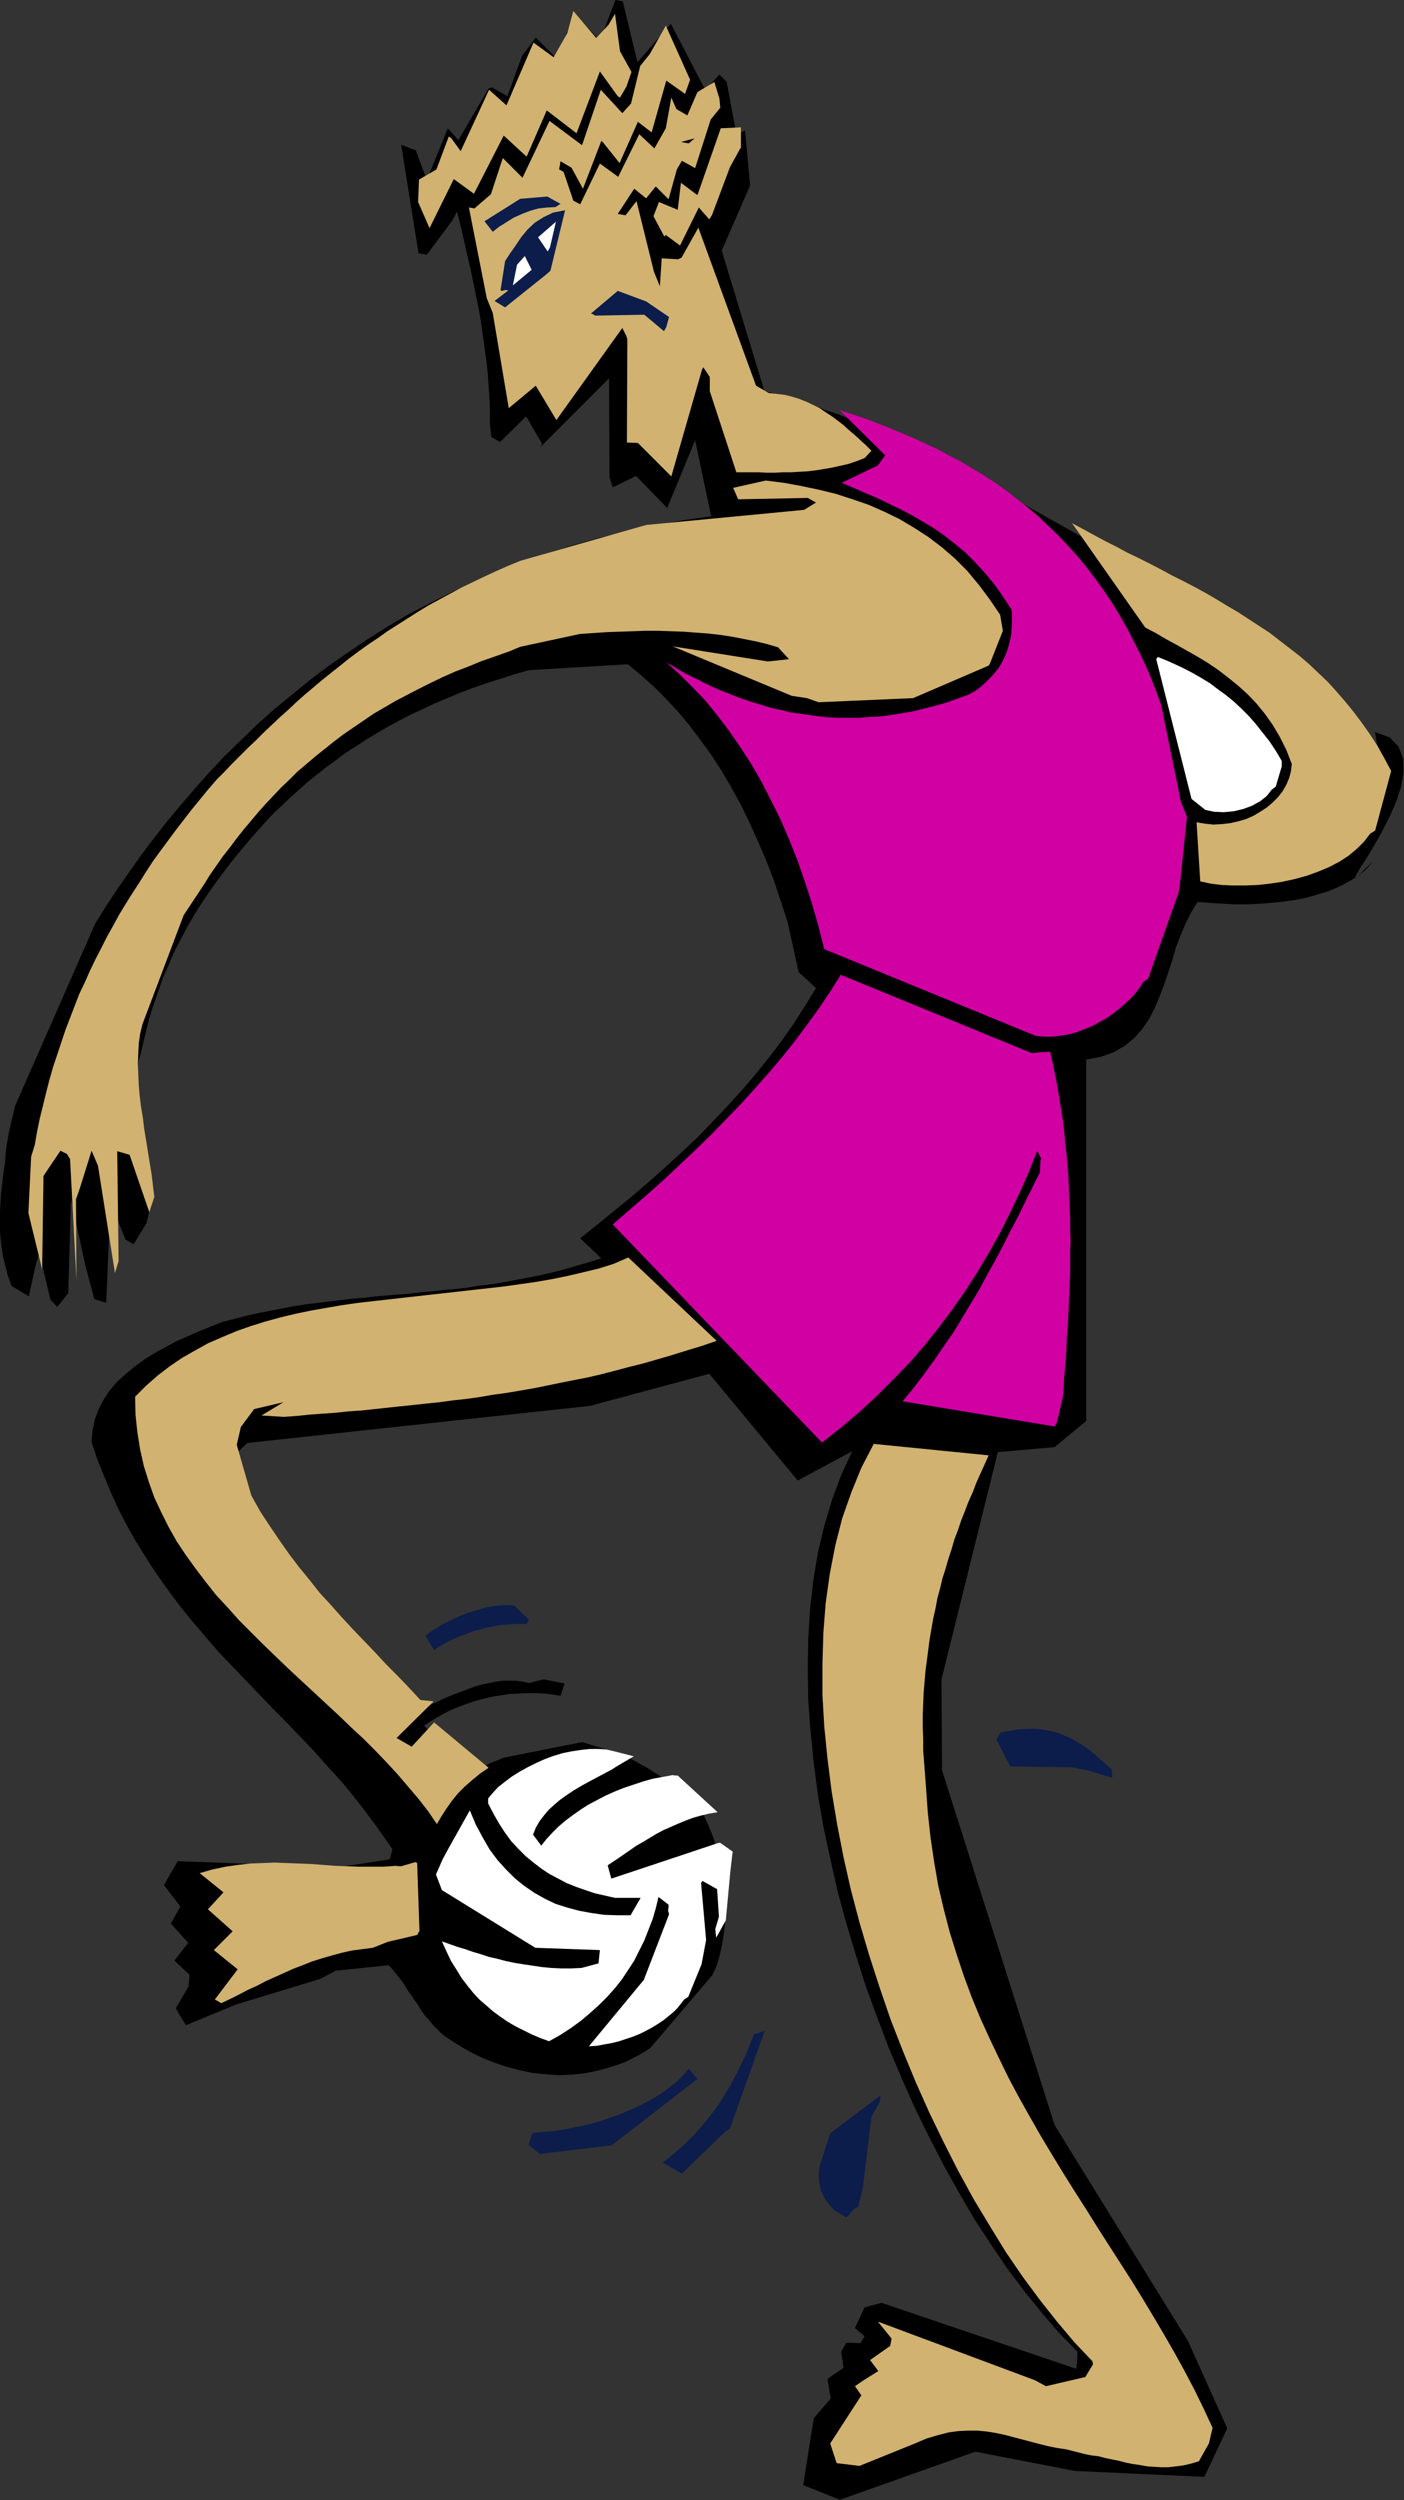
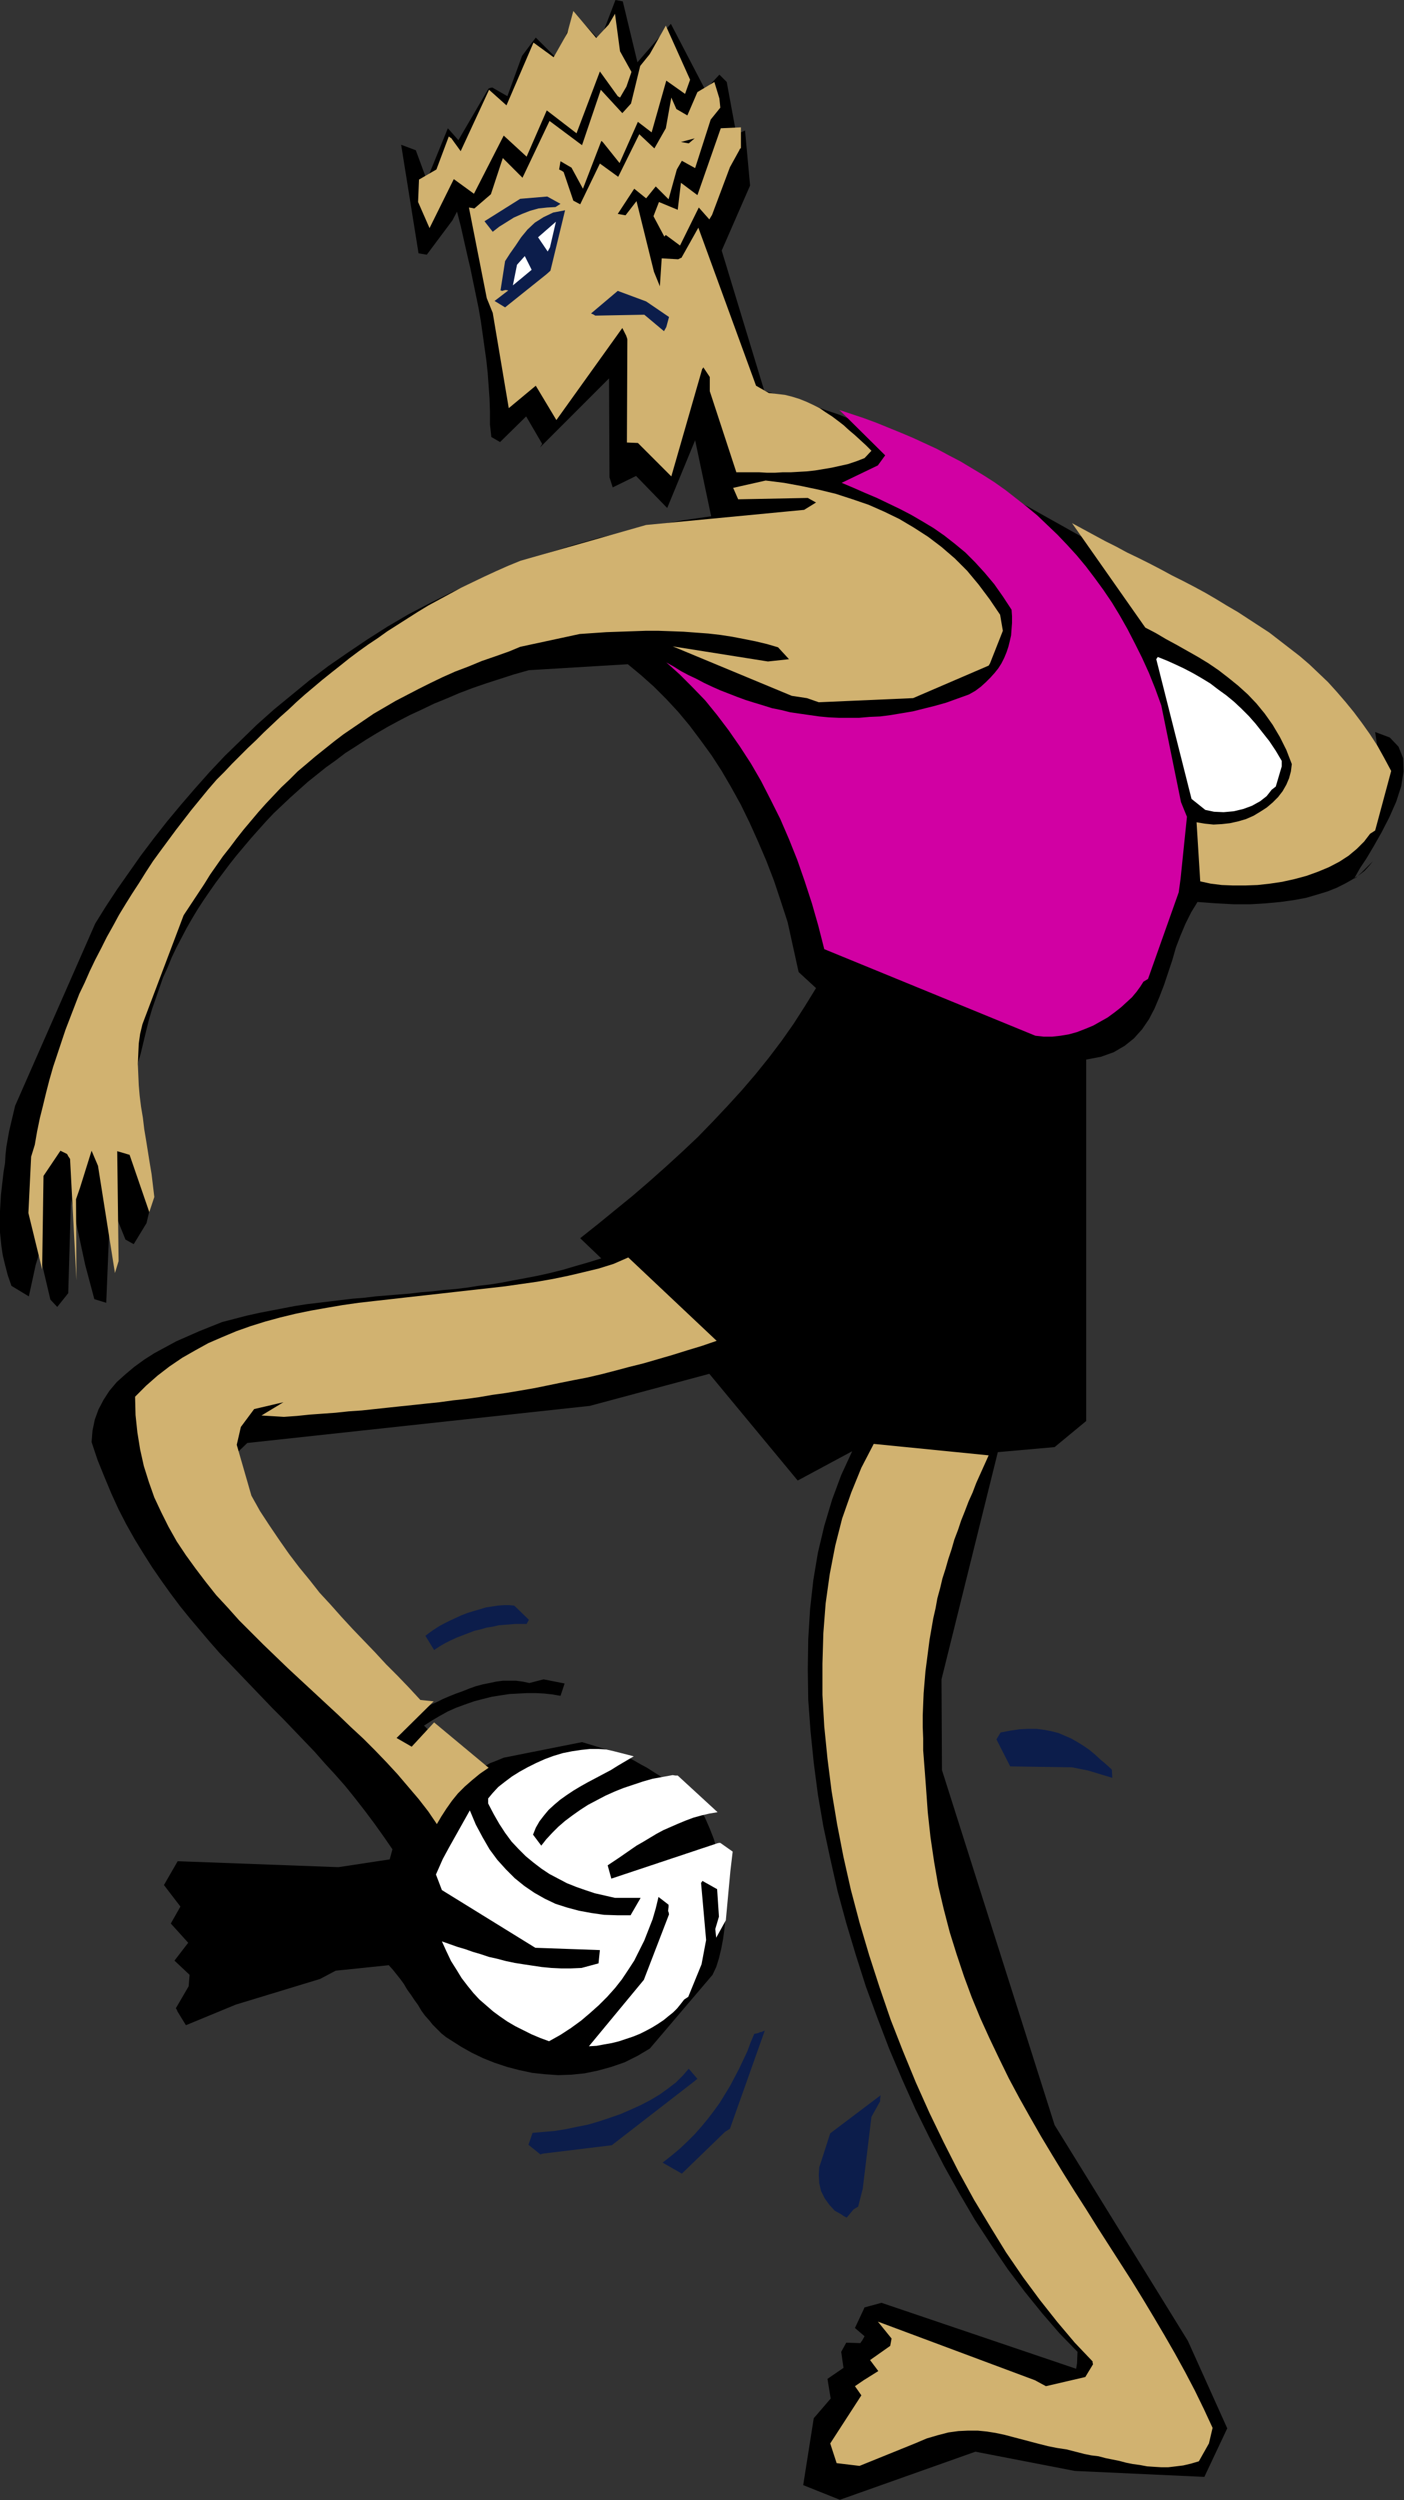
<svg xmlns="http://www.w3.org/2000/svg" xmlns:ns1="http://sodipodi.sourceforge.net/DTD/sodipodi-0.dtd" xmlns:ns2="http://www.inkscape.org/namespaces/inkscape" version="1.0" width="77.876mm" height="138.633mm" id="svg57" ns1:docname="AD004990.WMF">
  <rect width="100%" height="100%" fill="#333333" stroke="none" />
  <ns1:namedview pagecolor="#ffffff" bordercolor="#666666" borderopacity="1" objecttolerance="10" gridtolerance="10" guidetolerance="10" ns2:pageopacity="0" ns2:pageshadow="2" ns2:window-width="640" ns2:window-height="480" id="namedview59" />
  <defs id="defs3">
    <pattern id="WMFhbasepattern" patternUnits="userSpaceOnUse" width="6" height="6" x="0" y="0" />
  </defs>
  <path style="fill:#000000;fill-rule:evenodd;fill-opacity:1;stroke:none;" d="  M 170.592,506.784   L 174.144,502.656   L 173.472,498.528   L 176.832,496.224   L 176.352,492.864   L 177.408,490.944   L 180.384,491.04   L 180.384,491.04   L 180.48,490.848   L 180.768,490.464   L 181.248,489.6   L 179.232,487.872   L 181.248,483.552   L 184.8,482.592   L 225.6,496.416   L 225.792,495.264   L 225.888,492.864   L 222.144,489.024   L 218.496,484.8   L 214.848,480.288   L 211.296,475.584   L 207.84,470.496   L 204.384,465.216   L 201.12,459.648   L 197.952,453.984   L 194.88,448.032   L 191.904,441.984   L 189.12,435.744   L 186.432,429.408   L 183.936,422.88   L 181.536,416.352   L 179.424,409.728   L 177.408,403.008   L 175.584,396.288   L 174.048,389.472   L 172.608,382.752   L 171.456,376.032   L 170.592,369.408   L 169.92,362.784   L 169.44,356.256   L 169.344,349.824   L 169.44,343.488   L 169.824,337.248   L 170.496,331.2   L 171.456,325.44   L 172.8,319.776   L 174.432,314.304   L 176.352,309.12   L 178.656,304.128   L 167.232,310.272   L 148.704,287.904   L 123.648,294.624   L 51.84,302.4   L 49.056,305.088   L 49.056,305.088   L 49.056,305.28   L 48.96,305.76   L 48.768,306.72   L 48.768,306.72   L 48.864,306.912   L 48.96,307.296   L 49.152,308.16   L 50.592,312.48   L 52.32,316.512   L 54.24,320.256   L 56.352,323.808   L 58.56,327.168   L 60.96,330.336   L 63.456,333.312   L 66.144,336.192   L 68.832,338.976   L 71.616,341.664   L 74.496,344.352   L 77.376,347.04   L 80.256,349.632   L 83.136,352.32   L 86.016,355.104   L 88.8,357.888   L 90.144,357.312   L 91.488,356.736   L 92.832,356.064   L 94.176,355.488   L 95.616,354.912   L 96.96,354.432   L 98.4,353.856   L 99.744,353.376   L 101.184,352.992   L 102.624,352.704   L 103.968,352.416   L 105.408,352.224   L 106.848,352.224   L 108.192,352.224   L 109.632,352.416   L 110.976,352.704   L 113.952,351.936   L 118.368,352.8   L 117.504,355.392   L 115.872,355.104   L 114.144,354.912   L 112.32,354.816   L 110.496,354.816   L 108.672,354.912   L 106.848,355.008   L 104.928,355.296   L 103.104,355.584   L 101.184,356.064   L 99.36,356.544   L 97.44,357.216   L 95.616,357.888   L 93.888,358.656   L 92.16,359.616   L 90.528,360.576   L 88.896,361.632   L 97.632,370.464   L 98.976,371.712   L 99.84,371.136   L 100.608,370.56   L 101.28,370.176   L 102.048,369.888   L 102.72,369.504   L 103.488,369.216   L 104.448,368.832   L 105.6,368.352   L 122.016,365.088   L 126.144,366.336   L 127.584,366.72   L 129.024,367.296   L 130.368,367.776   L 131.808,368.352   L 133.056,369.024   L 134.4,369.792   L 135.648,370.464   L 136.992,371.328   L 138.24,372.096   L 139.392,372.96   L 140.64,373.92   L 141.888,374.88   L 143.04,375.84   L 144.288,376.8   L 145.44,377.856   L 146.688,378.912   L 147.84,381.024   L 148.8,383.232   L 149.664,385.44   L 150.336,387.84   L 151.008,390.144   L 151.392,392.544   L 151.776,394.944   L 151.968,397.344   L 152.064,399.648   L 152.064,401.952   L 151.872,404.256   L 151.584,406.368   L 151.2,408.384   L 150.72,410.4   L 150.144,412.224   L 149.376,413.856   L 136.224,429.312   L 133.632,430.848   L 130.944,432.192   L 128.16,433.152   L 125.376,433.92   L 122.592,434.496   L 119.808,434.784   L 117.024,434.88   L 114.24,434.688   L 111.552,434.4   L 108.864,433.824   L 106.272,433.152   L 103.68,432.288   L 101.28,431.328   L 98.88,430.176   L 96.672,428.928   L 94.56,427.584   L 93.504,426.912   L 92.544,426.144   L 91.68,425.28   L 90.72,424.32   L 89.952,423.36   L 89.088,422.4   L 88.32,421.344   L 87.648,420.192   L 86.88,419.136   L 86.112,417.984   L 85.344,416.928   L 84.672,415.776   L 83.904,414.72   L 83.136,413.76   L 82.368,412.8   L 81.504,411.84   L 70.368,412.992   L 67.104,414.72   L 49.44,420.096   L 38.976,424.416   L 37.152,421.44   L 37.152,421.44   L 37.152,421.344   L 37.056,421.152   L 36.864,420.864   L 39.552,416.256   L 39.744,413.856   L 36.576,410.88   L 39.456,407.136   L 35.808,403.104   L 37.824,399.552   L 34.368,395.04   L 37.248,390.048   L 70.944,391.296   L 81.696,389.664   L 82.272,387.552   L 80.352,384.768   L 78.432,382.08   L 76.416,379.392   L 74.4,376.8   L 72.384,374.304   L 70.272,371.904   L 68.064,369.504   L 65.952,367.104   L 63.744,364.8   L 61.536,362.496   L 59.328,360.192   L 57.12,357.984   L 54.912,355.68   L 52.704,353.376   L 50.496,351.072   L 48.288,348.768   L 46.08,346.464   L 43.968,344.064   L 41.856,341.568   L 39.744,339.072   L 37.728,336.576   L 35.712,333.888   L 33.792,331.2   L 31.872,328.416   L 30.048,325.536   L 28.224,322.56   L 26.496,319.488   L 24.864,316.32   L 23.328,312.96   L 21.888,309.504   L 20.448,305.952   L 19.2,302.208   L 19.392,299.808   L 19.872,297.504   L 20.64,295.392   L 21.696,293.376   L 22.944,291.456   L 24.48,289.632   L 26.304,288   L 28.128,286.464   L 30.24,284.928   L 32.352,283.584   L 34.656,282.336   L 36.96,281.088   L 39.36,280.032   L 41.76,278.976   L 44.16,278.016   L 46.56,277.056   L 49.152,276.384   L 51.744,275.712   L 54.336,275.136   L 56.832,274.656   L 59.328,274.176   L 61.824,273.696   L 64.32,273.312   L 66.72,273.024   L 69.12,272.736   L 71.52,272.448   L 73.92,272.16   L 76.32,271.968   L 78.72,271.68   L 81.12,271.488   L 83.424,271.296   L 85.824,271.104   L 88.224,270.816   L 90.624,270.624   L 93.024,270.336   L 95.424,270.144   L 97.824,269.856   L 100.224,269.472   L 102.72,269.184   L 105.12,268.8   L 107.616,268.32   L 110.208,267.84   L 112.704,267.36   L 115.296,266.784   L 117.984,266.112   L 120.576,265.344   L 123.264,264.576   L 126.048,263.712   L 121.632,259.488   L 125.376,256.512   L 129.024,253.536   L 132.672,250.56   L 136.128,247.584   L 139.584,244.512   L 142.944,241.44   L 146.304,238.272   L 149.472,235.008   L 152.544,231.744   L 155.52,228.48   L 158.4,225.12   L 161.184,221.664   L 163.872,218.112   L 166.368,214.56   L 168.768,210.816   L 171.072,207.072   L 167.424,203.712   L 165.12,193.248   L 163.68,188.832   L 162.24,184.512   L 160.608,180.288   L 158.88,176.256   L 157.152,172.416   L 155.328,168.672   L 153.312,165.024   L 151.296,161.568   L 149.184,158.304   L 146.88,155.136   L 144.576,152.064   L 142.176,149.184   L 139.68,146.496   L 137.088,143.904   L 134.4,141.504   L 131.616,139.2   L 110.88,140.448   L 107.808,141.312   L 104.832,142.272   L 101.856,143.232   L 99.072,144.192   L 96.288,145.248   L 93.6,146.4   L 91.008,147.456   L 88.416,148.704   L 85.92,149.856   L 83.52,151.104   L 81.216,152.352   L 78.912,153.696   L 76.704,155.04   L 74.496,156.48   L 72.384,157.824   L 70.368,159.36   L 68.352,160.8   L 66.432,162.336   L 64.512,163.872   L 62.688,165.504   L 60.864,167.136   L 59.136,168.768   L 57.408,170.4   L 55.776,172.128   L 54.144,173.952   L 52.608,175.68   L 51.072,177.504   L 49.536,179.328   L 48.096,181.152   L 46.656,183.072   L 45.216,184.992   L 43.872,186.912   L 42.624,188.736   L 41.376,190.656   L 40.224,192.576   L 39.072,194.592   L 38.016,196.608   L 36.96,198.624   L 36,200.64   L 35.136,202.752   L 34.176,204.864   L 33.408,207.072   L 32.64,209.28   L 31.872,211.488   L 31.2,213.792   L 30.624,216.096   L 30.048,218.496   L 29.472,220.896   L 28.992,222.528   L 28.704,224.352   L 28.512,226.176   L 28.512,228.096   L 28.704,230.112   L 28.896,232.224   L 29.184,234.24   L 29.472,236.352   L 29.856,238.56   L 30.24,240.672   L 30.624,242.784   L 30.912,244.992   L 31.2,247.008   L 31.392,249.12   L 31.488,251.136   L 31.488,253.056   L 30.72,256.32   L 28.032,260.736   L 26.304,259.776   L 23.136,251.904   L 22.272,273.024   L 19.776,272.256   L 17.856,265.056   L 14.88,251.232   L 14.304,271.008   L 12,273.888   L 10.56,272.352   L 8.256,262.56   L 7.488,265.056   L 6.048,271.68   L 2.4,269.472   L 1.632,267.264   L 1.056,265.056   L 0.576,263.04   L 0.288,261.12   L 0.096,259.2   L -0.096,257.376   L -0.096,255.552   L 0,253.824   L 0.096,252.096   L 0.192,250.464   L 0.384,248.736   L 0.576,247.104   L 0.768,245.472   L 1.056,243.744   L 1.152,242.016   L 1.344,240.288   L 1.92,237.024   L 3.168,231.744   L 19.968,193.536   L 22.176,189.984   L 24.576,186.336   L 27.072,182.784   L 29.568,179.232   L 32.256,175.68   L 35.04,172.128   L 37.92,168.672   L 40.896,165.216   L 43.968,161.76   L 47.136,158.4   L 50.496,155.136   L 53.856,151.872   L 57.408,148.704   L 61.152,145.632   L 64.896,142.56   L 68.832,139.584   L 72.864,136.8   L 76.992,134.016   L 81.216,131.328   L 85.632,128.736   L 90.24,126.336   L 94.848,124.032   L 99.648,121.824   L 104.64,119.712   L 109.632,117.696   L 114.912,115.872   L 120.192,114.24   L 125.664,112.704   L 131.328,111.36   L 137.088,110.112   L 143.04,109.056   L 149.088,108.192   L 145.728,92.256   L 139.872,106.464   L 133.344,99.744   L 128.448,102.144   L 127.776,100.032   L 127.68,79.296   L 113.088,93.888   L 113.088,93.888   L 113.184,93.792   L 113.376,93.504   L 113.664,93.024   L 110.304,87.264   L 104.832,92.64   L 103.008,91.584   L 102.72,88.992   L 102.72,86.304   L 102.624,83.52   L 102.432,80.832   L 102.24,78.144   L 101.952,75.456   L 101.568,72.768   L 101.184,69.984   L 100.8,67.296   L 100.32,64.512   L 99.744,61.728   L 99.168,58.944   L 98.592,56.16   L 97.92,53.28   L 97.248,50.304   L 96.576,47.328   L 95.808,44.352   L 94.848,46.176   L 89.472,53.376   L 87.744,53.088   L 84.096,30.336   L 87.168,31.488   L 89.472,37.728   L 93.888,26.88   L 96.096,29.376   L 102.432,18.528   L 102.432,18.528   L 102.528,18.528   L 102.72,18.432   L 103.2,18.336   L 106.368,20.16   L 109.44,11.712   L 112.32,7.872   L 116.544,12.096   L 120.576,2.976   L 125.76,8.544   L 129.024,0   L 130.56,0.288   L 133.632,13.056   L 140.64,4.992   L 147.84,18.816   L 150.816,15.648   L 152.352,17.184   L 154.368,28.128   L 156.192,27.36   L 157.248,38.88   L 151.296,52.512   L 160.224,81.888   L 162.72,82.656   L 165.408,83.424   L 168.096,84.192   L 170.688,85.056   L 173.28,86.016   L 175.872,86.88   L 178.464,87.936   L 181.056,88.896   L 183.552,90.048   L 186.048,91.104   L 188.544,92.256   L 191.04,93.408   L 193.536,94.56   L 195.936,95.808   L 198.432,97.056   L 200.832,98.304   L 203.232,99.552   L 205.728,100.896   L 208.128,102.144   L 210.528,103.488   L 212.928,104.832   L 215.328,106.08   L 217.728,107.424   L 220.128,108.768   L 222.528,110.112   L 224.928,111.456   L 227.328,112.8   L 229.824,114.048   L 232.224,115.392   L 234.624,116.64   L 237.12,117.888   L 239.52,119.136   L 242.016,120.384   L 245.088,122.4   L 248.16,124.32   L 251.232,126.144   L 254.304,128.064   L 257.28,129.984   L 260.352,131.904   L 263.328,133.92   L 266.4,135.936   L 269.28,138.048   L 272.256,140.256   L 275.04,142.56   L 277.92,145.056   L 280.608,147.648   L 283.296,150.432   L 285.888,153.312   L 288.384,156.48   L 288.384,156.48   L 288.384,156.384   L 288.48,156.288   L 288.672,156   L 288.288,153.408   L 291.36,154.56   L 293.184,156.48   L 294.144,158.88   L 294.24,161.664   L 293.76,164.736   L 292.704,168   L 291.264,171.264   L 289.632,174.432   L 288,177.312   L 286.464,179.904   L 285.12,181.92   L 284.256,183.456   L 283.872,184.128   L 284.256,183.936   L 285.504,182.784   L 287.808,180.48   L 287.04,181.44   L 286.08,182.496   L 284.832,183.456   L 283.488,184.32   L 281.952,185.184   L 280.224,186.048   L 278.304,186.816   L 276.096,187.488   L 273.792,188.16   L 271.2,188.64   L 268.416,189.024   L 265.344,189.312   L 262.176,189.504   L 258.624,189.504   L 254.976,189.312   L 251.04,189.024   L 249.696,191.232   L 248.544,193.536   L 247.488,196.032   L 246.528,198.528   L 245.76,201.216   L 244.896,203.808   L 244.032,206.4   L 243.072,208.896   L 242.016,211.392   L 240.864,213.6   L 239.424,215.712   L 237.696,217.632   L 235.776,219.168   L 233.472,220.512   L 230.784,221.472   L 227.712,222.048   L 227.712,297.792   L 221.088,303.264   L 209.184,304.32   L 197.376,351.936   L 197.472,370.944   L 221.088,445.344   L 249.024,490.56   L 257.28,508.896   L 252.48,519.072   L 225.312,517.824   L 204.48,513.792   L 176.064,523.872   L 168.384,520.8   L 170.592,506.784  z " id="path5" />
  <path style="fill:#d1b270;fill-rule:evenodd;fill-opacity:1;stroke:none;" d="  M 180.576,501.984   L 179.232,500.064   L 181.056,498.816   L 184.128,496.896   L 182.4,494.592   L 186.624,491.616   L 186.912,490.08   L 184.032,486.528   L 216.96,498.816   L 219.264,500.064   L 227.52,498.144   L 229.152,495.456   L 229.056,495.168   L 229.056,494.976   L 229.056,494.88   L 229.056,494.88   L 225.312,490.944   L 221.664,486.624   L 218.016,482.016   L 214.464,477.216   L 210.912,472.032   L 207.552,466.56   L 204.192,460.992   L 200.928,455.04   L 197.856,448.992   L 194.88,442.848   L 192,436.416   L 189.312,429.888   L 186.72,423.264   L 184.416,416.544   L 182.208,409.728   L 180.192,402.912   L 178.368,396   L 176.832,389.184   L 175.488,382.272   L 174.336,375.36   L 173.472,368.544   L 172.8,361.824   L 172.416,355.2   L 172.416,348.672   L 172.608,342.24   L 173.088,336   L 173.952,329.856   L 175.104,323.904   L 176.544,318.24   L 178.464,312.768   L 180.576,307.584   L 183.168,302.592   L 207.264,304.992   L 206.4,306.912   L 205.536,308.832   L 204.672,310.752   L 203.904,312.768   L 203.04,314.688   L 202.272,316.704   L 201.504,318.624   L 200.832,320.64   L 200.064,322.656   L 199.488,324.672   L 198.816,326.688   L 198.24,328.704   L 197.568,330.816   L 197.088,332.832   L 196.512,334.944   L 196.128,337.056   L 195.648,339.168   L 195.264,341.376   L 194.88,343.584   L 194.592,345.792   L 194.304,348   L 194.016,350.208   L 193.824,352.512   L 193.632,354.816   L 193.536,357.12   L 193.44,359.52   L 193.44,361.92   L 193.536,364.32   L 193.536,366.816   L 193.728,369.312   L 193.92,371.808   L 194.112,374.4   L 194.496,379.776   L 195.072,385.056   L 195.84,390.24   L 196.704,395.232   L 197.856,400.128   L 199.104,404.928   L 200.544,409.536   L 202.08,414.144   L 203.712,418.56   L 205.536,422.976   L 207.456,427.2   L 209.472,431.424   L 211.488,435.552   L 213.696,439.68   L 215.904,443.616   L 218.208,447.648   L 220.512,451.488   L 222.912,455.424   L 225.312,459.264   L 227.712,463.008   L 230.112,466.848   L 232.512,470.592   L 234.912,474.336   L 237.312,478.08   L 239.616,481.824   L 241.92,485.664   L 244.128,489.408   L 246.336,493.248   L 248.448,497.088   L 250.464,500.928   L 252.384,504.864   L 254.208,508.8   L 253.44,512.064   L 251.328,515.808   L 249.696,516.288   L 248.064,516.672   L 246.528,516.864   L 244.896,517.056   L 243.456,517.056   L 241.92,516.96   L 240.48,516.864   L 238.944,516.576   L 237.504,516.384   L 236.064,516.096   L 234.624,515.712   L 233.184,515.424   L 231.744,515.136   L 230.304,514.752   L 228.768,514.56   L 227.328,514.272   L 223.584,513.312   L 221.664,513.024   L 219.744,512.64   L 217.824,512.16   L 216,511.68   L 214.176,511.2   L 212.352,510.72   L 210.528,510.24   L 208.704,509.856   L 206.88,509.568   L 204.96,509.376   L 202.944,509.376   L 200.928,509.472   L 198.816,509.76   L 196.608,510.336   L 194.304,511.008   L 191.808,512.064   L 180.192,516.768   L 175.392,516.192   L 174.048,512.064   L 180.576,501.984  z " id="path7" />
  <path style="fill:#d1b270;fill-rule:evenodd;fill-opacity:1;stroke:none;" d="  M 102.432,370.464   L 100.608,371.712   L 98.976,373.056   L 97.44,374.4   L 96,375.84   L 94.752,377.376   L 93.6,379.008   L 92.544,380.64   L 91.584,382.272   L 89.76,379.584   L 87.744,376.992   L 85.536,374.4   L 83.328,371.808   L 81.024,369.312   L 78.624,366.816   L 76.128,364.32   L 73.536,361.92   L 70.944,359.424   L 68.352,357.024   L 65.664,354.528   L 63.072,352.128   L 60.384,349.632   L 57.792,347.136   L 55.2,344.64   L 52.608,342.048   L 50.112,339.552   L 47.712,336.864   L 45.312,334.272   L 43.104,331.488   L 40.992,328.704   L 38.976,325.92   L 37.056,323.04   L 35.328,319.968   L 33.792,316.896   L 32.352,313.824   L 31.2,310.56   L 30.144,307.2   L 29.376,303.744   L 28.8,300.192   L 28.416,296.544   L 28.32,292.704   L 30.624,290.4   L 33.024,288.288   L 35.52,286.368   L 38.208,284.544   L 40.896,283.008   L 43.68,281.472   L 46.56,280.224   L 49.536,278.976   L 52.512,277.92   L 55.584,276.96   L 58.752,276.096   L 61.92,275.328   L 65.184,274.656   L 68.448,274.08   L 71.808,273.504   L 75.168,273.024   L 78.528,272.64   L 81.984,272.256   L 85.344,271.872   L 88.8,271.488   L 92.256,271.104   L 95.616,270.72   L 99.072,270.336   L 102.528,269.952   L 105.888,269.568   L 109.248,269.088   L 112.608,268.608   L 115.872,268.032   L 119.136,267.36   L 122.4,266.592   L 125.568,265.824   L 128.64,264.864   L 131.712,263.52   L 150.24,280.992   L 147.168,282.048   L 144,283.008   L 140.928,283.968   L 137.952,284.832   L 134.976,285.696   L 131.904,286.464   L 129.024,287.232   L 126.048,288   L 123.168,288.672   L 120.192,289.248   L 117.312,289.824   L 114.528,290.4   L 111.648,290.976   L 108.864,291.456   L 105.984,291.936   L 103.2,292.32   L 100.416,292.8   L 97.632,293.184   L 94.944,293.472   L 92.16,293.856   L 89.376,294.144   L 86.688,294.432   L 83.904,294.72   L 81.216,295.008   L 78.528,295.296   L 75.84,295.584   L 73.056,295.776   L 70.368,296.064   L 67.68,296.256   L 64.992,296.448   L 62.208,296.736   L 59.52,296.928   L 54.816,296.64   L 59.424,293.856   L 53.28,295.296   L 50.496,299.04   L 49.632,302.784   L 52.704,313.44   L 54.528,316.704   L 56.544,319.776   L 58.56,322.752   L 60.576,325.632   L 62.688,328.416   L 64.896,331.104   L 67.008,333.792   L 69.312,336.288   L 71.616,338.88   L 73.92,341.376   L 76.224,343.776   L 78.624,346.272   L 80.928,348.768   L 83.328,351.168   L 85.728,353.664   L 88.128,356.256   L 90.912,356.544   L 83.136,364.224   L 86.304,366.048   L 91.008,360.96   L 102.432,370.464  z " id="path9" />
  <path style="fill:#0c1d4b;fill-rule:evenodd;fill-opacity:1;stroke:none;" d="  M 233.184,372.576   L 228.096,371.04   L 224.736,370.368   L 211.776,370.176   L 208.896,364.512   L 209.76,363.072   L 211.776,362.688   L 213.696,362.4   L 215.52,362.304   L 217.248,362.304   L 218.784,362.496   L 220.32,362.784   L 221.856,363.168   L 223.2,363.744   L 224.544,364.32   L 225.888,365.088   L 227.136,365.856   L 228.384,366.72   L 229.536,367.68   L 230.688,368.736   L 231.936,369.792   L 233.088,370.848   L 233.184,372.576  z " id="path11" />
  <path style="fill:#0c1d4b;fill-rule:evenodd;fill-opacity:1;stroke:none;" d="  M 178.944,463.008   L 177.504,464.736   L 176.928,464.448   L 176.64,464.256   L 176.544,464.16   L 176.544,464.16   L 175.008,463.296   L 173.856,462.048   L 172.896,460.704   L 172.128,459.168   L 171.744,457.536   L 171.648,455.808   L 171.744,454.176   L 172.224,452.736   L 174.048,447.072   L 184.608,439.104   L 184.512,439.872   L 184.512,440.16   L 184.512,440.352   L 184.512,440.352   L 182.688,443.616   L 180.864,458.688   L 179.904,462.432   L 178.944,463.008  z " id="path13" />
  <path style="fill:#0c1d4b;fill-rule:evenodd;fill-opacity:1;stroke:none;" d="  M 151.968,446.784   L 142.944,455.52   L 138.912,453.216   L 140.736,451.776   L 142.464,450.336   L 144.096,448.8   L 145.632,447.264   L 147.072,445.632   L 148.416,444   L 149.664,442.368   L 150.912,440.64   L 151.968,438.912   L 153.024,437.184   L 153.984,435.36   L 154.944,433.536   L 155.808,431.712   L 156.672,429.888   L 157.344,428.064   L 158.112,426.24   L 158.976,426.048   L 159.36,425.856   L 159.552,425.856   L 159.552,425.856   L 160.032,425.664   L 160.224,425.568   L 160.32,425.568   L 160.32,425.568   L 153.024,446.112   L 151.968,446.784  z " id="path15" />
  <path style="fill:#0c1d4b;fill-rule:evenodd;fill-opacity:1;stroke:none;" d="  M 145.248,436.416   L 128.256,449.568   L 114.048,451.296   L 113.568,451.392   L 113.376,451.488   L 113.28,451.488   L 113.28,451.488   L 110.784,449.472   L 111.648,446.976   L 113.856,446.784   L 116.16,446.592   L 118.56,446.208   L 120.864,445.728   L 123.264,445.248   L 125.568,444.576   L 127.872,443.808   L 130.08,443.04   L 132.288,442.08   L 134.4,441.12   L 136.416,440.064   L 138.336,438.912   L 140.064,437.664   L 141.696,436.416   L 143.136,434.976   L 144.384,433.536   L 146.208,435.648   L 145.248,436.416  z " id="path17" />
-   <path style="fill:#d100a3;fill-rule:evenodd;fill-opacity:1;stroke:none;" d="  M 221.088,298.944   L 189.216,293.664   L 191.52,290.88   L 193.632,288.096   L 195.744,285.216   L 197.76,282.24   L 199.776,279.36   L 201.6,276.384   L 203.424,273.312   L 205.248,270.336   L 206.88,267.264   L 208.608,264.192   L 210.24,261.12   L 211.776,258.048   L 213.408,254.976   L 214.944,251.808   L 216.48,248.736   L 218.016,245.664   L 218.112,243.168   L 218.208,242.976   L 218.304,242.88   L 218.304,242.88   L 218.304,242.88   L 217.44,241.152   L 215.712,245.568   L 213.792,249.888   L 211.776,254.112   L 209.664,258.336   L 207.36,262.464   L 204.96,266.496   L 202.368,270.528   L 199.68,274.368   L 196.8,278.208   L 193.824,281.952   L 190.656,285.6   L 187.296,289.056   L 183.84,292.512   L 180.192,295.872   L 176.352,299.136   L 172.32,302.304   L 128.448,256.608   L 132.096,253.44   L 135.648,250.368   L 139.104,247.296   L 142.464,244.128   L 145.728,241.056   L 148.992,237.888   L 152.064,234.72   L 155.136,231.552   L 158.112,228.288   L 160.992,225.024   L 163.776,221.76   L 166.464,218.4   L 169.056,214.944   L 171.552,211.488   L 173.952,207.936   L 176.256,204.288   L 216.288,220.704   L 218.208,220.512   L 220.128,220.416   L 220.704,222.816   L 221.184,225.216   L 221.664,227.616   L 222.048,229.92   L 222.432,232.32   L 222.816,234.72   L 223.104,237.024   L 223.296,239.424   L 223.584,241.728   L 223.776,244.032   L 223.968,246.336   L 224.064,248.64   L 224.16,250.944   L 224.256,253.248   L 224.352,255.552   L 224.352,257.76   L 224.448,260.064   L 224.352,262.272   L 224.352,264.576   L 224.352,266.784   L 224.256,268.992   L 224.16,271.2   L 224.064,273.408   L 223.968,275.616   L 223.872,277.824   L 223.68,279.936   L 223.584,282.144   L 223.488,284.256   L 223.296,286.464   L 223.104,288.576   L 223.008,290.688   L 222.816,292.8   L 221.568,298.08   L 221.088,298.944  z " id="path19" />
  <path style="fill:#d1b270;fill-rule:evenodd;fill-opacity:1;stroke:none;" d="  M 287.232,174.72   L 285.984,176.352   L 284.448,177.888   L 282.72,179.328   L 280.8,180.576   L 278.592,181.728   L 276.288,182.688   L 273.888,183.552   L 271.392,184.224   L 268.8,184.8   L 266.208,185.184   L 263.616,185.472   L 261.024,185.568   L 258.528,185.568   L 256.128,185.472   L 253.824,185.184   L 251.616,184.704   L 250.848,172.32   L 252.576,172.608   L 254.4,172.8   L 256.128,172.704   L 257.856,172.512   L 259.584,172.128   L 261.216,171.648   L 262.752,170.976   L 264.192,170.112   L 265.536,169.248   L 266.784,168.192   L 267.936,167.04   L 268.896,165.792   L 269.664,164.448   L 270.24,163.104   L 270.624,161.664   L 270.816,160.128   L 269.664,157.152   L 268.32,154.464   L 266.784,151.872   L 265.152,149.568   L 263.424,147.456   L 261.6,145.536   L 259.584,143.712   L 257.568,142.08   L 255.456,140.448   L 253.344,139.008   L 251.136,137.664   L 248.928,136.416   L 246.72,135.168   L 244.416,133.92   L 242.304,132.672   L 240.096,131.52   L 224.736,109.632   L 227.04,110.88   L 229.344,112.128   L 231.648,113.376   L 233.952,114.528   L 236.256,115.776   L 238.656,116.928   L 240.96,118.08   L 243.36,119.328   L 245.664,120.576   L 247.968,121.728   L 250.368,122.976   L 252.672,124.224   L 254.976,125.568   L 257.184,126.912   L 259.488,128.256   L 261.696,129.696   L 263.904,131.136   L 266.112,132.576   L 268.224,134.208   L 270.336,135.84   L 272.448,137.472   L 274.464,139.2   L 276.384,141.024   L 278.4,142.944   L 280.224,144.96   L 282.048,147.072   L 283.776,149.184   L 285.504,151.488   L 287.136,153.792   L 288.768,156.288   L 290.208,158.88   L 291.648,161.568   L 288.288,174.048   L 287.232,174.72  z " id="path21" />
  <path style="fill:#ffffff;fill-rule:evenodd;fill-opacity:1;stroke:none;" d="  M 143.424,419.04   L 142.752,419.904   L 141.984,420.864   L 141.12,421.728   L 140.16,422.496   L 139.104,423.36   L 137.952,424.128   L 136.704,424.896   L 135.456,425.568   L 134.112,426.24   L 132.672,426.816   L 131.232,427.296   L 129.792,427.776   L 128.256,428.16   L 126.624,428.448   L 125.088,428.736   L 123.456,428.832   L 134.976,414.912   L 140.256,401.184   L 140.16,400.704   L 140.064,400.512   L 140.064,400.416   L 140.064,400.416   L 140.16,399.648   L 140.16,399.36   L 140.16,399.168   L 140.16,399.168   L 138.048,397.536   L 137.472,399.936   L 136.8,402.24   L 135.936,404.448   L 135.072,406.656   L 134.016,408.768   L 132.96,410.88   L 131.712,412.8   L 130.368,414.816   L 128.928,416.64   L 127.296,418.464   L 125.568,420.192   L 123.744,421.824   L 121.824,423.456   L 119.712,424.992   L 117.504,426.432   L 115.104,427.776   L 113.28,427.104   L 111.456,426.336   L 109.728,425.472   L 108,424.608   L 106.368,423.648   L 104.832,422.592   L 103.392,421.536   L 101.952,420.288   L 100.512,419.04   L 99.264,417.696   L 98.016,416.16   L 96.768,414.528   L 95.712,412.8   L 94.56,410.976   L 93.6,408.96   L 92.64,406.848   L 94.272,407.424   L 95.904,408   L 97.536,408.48   L 99.168,409.056   L 100.8,409.536   L 102.528,410.112   L 104.256,410.496   L 106.08,410.976   L 107.904,411.36   L 109.728,411.648   L 111.648,411.936   L 113.568,412.224   L 115.584,412.416   L 117.6,412.512   L 119.712,412.512   L 121.92,412.416   L 125.472,411.456   L 125.76,408.672   L 112.224,408.192   L 92.64,396.096   L 91.392,392.832   L 92.832,389.568   L 94.08,387.264   L 98.496,379.392   L 99.744,382.368   L 101.184,385.056   L 102.624,387.552   L 104.256,389.76   L 106.08,391.776   L 107.904,393.6   L 109.92,395.232   L 112.032,396.672   L 114.24,397.92   L 116.448,398.976   L 118.848,399.744   L 121.344,400.416   L 123.936,400.896   L 126.624,401.28   L 129.408,401.376   L 132.192,401.376   L 134.304,397.728   L 128.928,397.728   L 126.816,397.248   L 124.704,396.768   L 122.688,396.096   L 120.768,395.424   L 118.848,394.656   L 117.024,393.696   L 115.2,392.736   L 113.472,391.584   L 111.84,390.336   L 110.208,388.992   L 108.672,387.456   L 107.232,385.92   L 105.888,384.096   L 104.64,382.176   L 103.488,380.16   L 102.336,377.952   L 102.336,377.376   L 102.336,376.992   L 102.336,376.896   L 102.336,376.896   L 103.296,375.744   L 104.448,374.496   L 105.792,373.44   L 107.328,372.288   L 108.864,371.328   L 110.592,370.368   L 112.32,369.504   L 114.24,368.64   L 116.064,367.968   L 117.984,367.392   L 119.904,367.008   L 121.824,366.72   L 123.648,366.528   L 125.472,366.528   L 127.104,366.624   L 128.736,367.008   L 132.864,368.064   L 131.232,369.024   L 129.6,369.984   L 128.064,370.944   L 126.432,371.808   L 124.8,372.672   L 123.168,373.536   L 121.632,374.4   L 120.192,375.264   L 118.752,376.224   L 117.408,377.184   L 116.16,378.24   L 115.008,379.296   L 114.048,380.448   L 113.088,381.696   L 112.32,383.04   L 111.744,384.48   L 113.472,386.784   L 114.528,385.44   L 115.776,384.096   L 117.024,382.848   L 118.464,381.6   L 120,380.448   L 121.632,379.296   L 123.264,378.24   L 125.088,377.28   L 126.912,376.32   L 128.832,375.456   L 130.752,374.688   L 132.768,374.016   L 134.784,373.344   L 136.8,372.768   L 138.912,372.384   L 141.024,372   L 141.6,372.096   L 141.984,372.096   L 142.08,372.096   L 142.08,372.096   L 150.432,379.776   L 148.704,380.064   L 147.072,380.448   L 145.344,380.928   L 143.808,381.504   L 142.176,382.176   L 140.64,382.848   L 139.104,383.52   L 137.664,384.288   L 136.224,385.152   L 134.784,386.016   L 133.44,386.784   L 132.192,387.648   L 130.944,388.512   L 129.696,389.376   L 128.544,390.144   L 127.392,390.912   L 128.16,393.696   L 150.336,386.304   L 150.72,386.208   L 150.912,386.208   L 151.008,386.208   L 151.008,386.208   L 153.6,388.032   L 153.12,392.064   L 152.16,402.432   L 150.144,406.08   L 149.952,404.256   L 150.72,401.664   L 150.336,395.904   L 147.264,394.176   L 147.072,394.464   L 146.976,394.56   L 146.976,394.656   L 146.976,394.656   L 148.032,406.56   L 147.072,411.648   L 144.288,418.464   L 143.424,419.04  z " id="path23" />
  <path style="fill:#ffffff;fill-rule:evenodd;fill-opacity:1;stroke:none;" d="  M 266.592,165.504   L 265.536,166.848   L 264.192,167.904   L 262.464,168.864   L 260.64,169.536   L 258.624,170.016   L 256.512,170.208   L 254.496,170.112   L 252.672,169.728   L 249.792,167.424   L 242.4,138.144   L 242.592,137.856   L 242.688,137.76   L 242.688,137.664   L 242.688,137.664   L 244.608,138.432   L 246.528,139.296   L 248.352,140.16   L 250.176,141.12   L 252,142.176   L 253.728,143.232   L 255.36,144.48   L 257.088,145.728   L 258.72,147.072   L 260.256,148.512   L 261.792,150.048   L 263.232,151.68   L 264.672,153.504   L 266.112,155.328   L 267.456,157.344   L 268.704,159.456   L 268.704,160.128   L 268.704,160.416   L 268.704,160.608   L 268.704,160.608   L 267.456,164.832   L 266.592,165.504  z " id="path25" />
  <path style="fill:#d100a3;fill-rule:evenodd;fill-opacity:1;stroke:none;" d="  M 239.712,205.728   L 239.04,206.784   L 238.272,207.84   L 237.312,208.992   L 236.16,210.048   L 235.008,211.104   L 233.664,212.16   L 232.224,213.216   L 230.688,214.08   L 229.152,214.944   L 227.52,215.616   L 225.792,216.288   L 224.064,216.768   L 222.336,217.056   L 220.608,217.248   L 218.784,217.248   L 217.056,217.056   L 172.8,198.912   L 171.552,194.016   L 170.208,189.312   L 168.672,184.608   L 167.136,180.192   L 165.408,175.872   L 163.584,171.648   L 161.568,167.616   L 159.552,163.68   L 157.44,160.032   L 155.136,156.48   L 152.736,153.024   L 150.336,149.856   L 147.84,146.784   L 145.152,144   L 142.464,141.312   L 139.68,138.816   L 141.216,139.68   L 142.752,140.64   L 144.384,141.504   L 146.016,142.272   L 147.648,143.136   L 149.28,143.904   L 151.008,144.672   L 152.736,145.344   L 154.464,146.016   L 156.288,146.688   L 158.112,147.264   L 160.032,147.84   L 161.856,148.416   L 163.776,148.8   L 165.696,149.28   L 167.712,149.568   L 169.728,149.856   L 171.744,150.144   L 173.76,150.336   L 175.872,150.432   L 177.984,150.432   L 180.096,150.432   L 182.304,150.24   L 184.512,150.144   L 186.72,149.856   L 189.024,149.472   L 191.328,149.088   L 193.632,148.512   L 195.936,147.936   L 198.336,147.264   L 200.736,146.4   L 203.136,145.536   L 204.48,144.768   L 205.632,143.904   L 206.688,142.944   L 207.648,141.984   L 208.512,141.024   L 209.28,140.064   L 209.952,139.008   L 210.528,137.856   L 211.008,136.704   L 211.392,135.552   L 211.68,134.4   L 211.968,133.152   L 212.064,131.808   L 212.16,130.56   L 212.16,129.12   L 212.064,127.776   L 210.24,124.992   L 208.416,122.4   L 206.4,120   L 204.384,117.792   L 202.368,115.776   L 200.16,113.952   L 197.952,112.224   L 195.744,110.688   L 193.344,109.248   L 191.04,107.904   L 188.64,106.656   L 186.24,105.504   L 183.84,104.352   L 181.344,103.296   L 178.944,102.24   L 176.448,101.184   L 184.032,97.536   L 185.568,95.424   L 175.968,85.92   L 178.56,86.784   L 181.152,87.648   L 183.744,88.608   L 186.336,89.664   L 188.928,90.72   L 191.424,91.776   L 193.92,92.928   L 196.416,94.08   L 198.912,95.424   L 201.312,96.672   L 203.712,98.112   L 206.112,99.552   L 208.512,101.088   L 210.816,102.72   L 213.024,104.448   L 215.232,106.176   L 217.44,108   L 219.552,110.016   L 221.664,112.032   L 223.68,114.144   L 225.696,116.352   L 227.616,118.656   L 229.44,121.056   L 231.264,123.552   L 233.088,126.24   L 234.72,128.928   L 236.352,131.808   L 237.888,134.784   L 239.424,137.856   L 240.864,141.024   L 242.208,144.384   L 243.456,147.84   L 247.584,168.096   L 248.832,171.168   L 247.488,184.224   L 247.104,187.008   L 240.672,205.152   L 239.712,205.728  z " id="path27" />
-   <path style="fill:#d1b270;fill-rule:evenodd;fill-opacity:1;stroke:none;" d="  M 87.456,405.504   L 81.312,406.944   L 78.144,408.192   L 75.936,408.48   L 73.728,408.768   L 71.616,409.248   L 69.504,409.824   L 67.488,410.4   L 65.376,411.072   L 63.456,411.84   L 61.44,412.608   L 59.52,413.472   L 57.6,414.336   L 55.68,415.2   L 53.856,416.16   L 51.936,417.024   L 50.112,417.984   L 48.192,418.944   L 46.368,419.808   L 45.6,419.328   L 45.216,419.136   L 45.024,419.04   L 45.024,419.04   L 49.824,412.704   L 44.832,408.672   L 48.768,404.736   L 43.584,400.128   L 46.848,396.576   L 41.856,392.544   L 44.544,391.776   L 47.232,391.2   L 49.92,390.816   L 52.512,390.528   L 55.008,390.432   L 57.6,390.336   L 60.096,390.432   L 62.688,390.528   L 65.184,390.624   L 67.68,390.816   L 70.176,391.008   L 72.768,391.104   L 75.264,391.2   L 77.856,391.2   L 80.448,391.2   L 83.04,391.008   L 83.616,391.104   L 84,391.104   L 84.096,391.104   L 84.096,391.104   L 87.072,390.24   L 87.264,390.336   L 87.456,390.432   L 87.456,390.432   L 87.456,390.432   L 87.936,404.64   L 87.456,405.504  z " id="path29" />
  <path style="fill:#0c1d4b;fill-rule:evenodd;fill-opacity:1;stroke:none;" d="  M 110.4,340.32   L 109.248,340.32   L 108.096,340.32   L 106.944,340.416   L 105.696,340.512   L 104.544,340.608   L 103.296,340.896   L 102.048,341.088   L 100.704,341.472   L 99.456,341.76   L 98.208,342.24   L 96.96,342.72   L 95.712,343.2   L 94.464,343.776   L 93.312,344.352   L 92.16,345.024   L 91.008,345.792   L 89.184,342.816   L 90.048,342.144   L 91.008,341.472   L 92.064,340.8   L 93.12,340.224   L 94.272,339.648   L 95.52,339.072   L 96.768,338.496   L 98.016,338.016   L 99.264,337.632   L 100.608,337.248   L 101.856,336.864   L 103.104,336.672   L 104.352,336.48   L 105.6,336.384   L 106.752,336.384   L 107.808,336.48   L 110.88,339.456   L 110.4,340.32  z " id="path31" />
  <path style="fill:#d1b270;fill-rule:evenodd;fill-opacity:1;stroke:none;" d="  M 207.264,139.488   L 191.424,146.304   L 171.648,147.168   L 169.152,146.304   L 165.984,145.824   L 141.024,135.456   L 160.992,138.624   L 165.408,138.144   L 163.104,135.648   L 160.8,134.976   L 158.4,134.4   L 156,133.92   L 153.504,133.44   L 151.008,133.056   L 148.512,132.768   L 145.92,132.576   L 143.328,132.384   L 140.736,132.288   L 138.048,132.192   L 135.36,132.192   L 132.672,132.288   L 129.888,132.384   L 127.104,132.48   L 124.32,132.672   L 121.536,132.864   L 109.056,135.552   L 106.752,136.512   L 103.776,137.568   L 100.992,138.528   L 98.208,139.68   L 95.424,140.736   L 92.832,141.888   L 90.24,143.136   L 87.744,144.384   L 85.344,145.632   L 82.944,146.88   L 80.64,148.224   L 78.336,149.568   L 76.224,151.008   L 74.112,152.448   L 72,153.888   L 69.984,155.424   L 68.064,156.96   L 66.144,158.496   L 64.224,160.128   L 62.4,161.664   L 60.672,163.392   L 58.944,165.024   L 57.312,166.752   L 55.68,168.48   L 54.144,170.208   L 52.608,172.032   L 51.072,173.856   L 49.632,175.68   L 48.192,177.6   L 46.752,179.424   L 45.408,181.344   L 44.064,183.264   L 42.816,185.28   L 38.496,191.808   L 29.856,214.656   L 29.376,216.672   L 29.088,218.688   L 28.992,220.8   L 28.896,223.008   L 28.992,225.216   L 29.088,227.424   L 29.28,229.632   L 29.568,231.936   L 29.952,234.24   L 30.24,236.64   L 30.624,238.944   L 31.008,241.344   L 31.392,243.744   L 31.776,246.048   L 32.064,248.448   L 32.352,250.848   L 31.296,254.016   L 27.168,242.016   L 24.576,241.248   L 24.864,264.288   L 24.096,266.784   L 20.544,244.32   L 19.2,241.152   L 16.8,248.832   L 15.936,251.328   L 16.032,268.32   L 14.688,242.88   L 14.304,242.304   L 14.112,241.92   L 14.016,241.824   L 14.016,241.824   L 13.248,241.44   L 12.864,241.248   L 12.672,241.152   L 12.672,241.152   L 9.12,246.432   L 8.832,266.016   L 5.952,254.208   L 6.528,242.4   L 7.296,239.904   L 7.776,237.12   L 8.352,234.336   L 9.024,231.648   L 9.696,228.864   L 10.368,226.272   L 11.136,223.584   L 12,220.992   L 12.864,218.4   L 13.728,215.808   L 14.688,213.312   L 15.648,210.816   L 16.608,208.32   L 17.76,205.92   L 18.816,203.52   L 19.968,201.12   L 21.216,198.72   L 22.368,196.416   L 23.712,194.016   L 24.96,191.712   L 26.304,189.504   L 27.744,187.2   L 29.184,184.992   L 30.624,182.688   L 32.064,180.48   L 33.6,178.368   L 35.232,176.16   L 36.864,173.952   L 38.496,171.84   L 40.128,169.728   L 41.856,167.616   L 43.584,165.504   L 45.408,163.392   L 47.04,161.76   L 48.672,160.032   L 50.304,158.4   L 51.936,156.768   L 53.664,155.136   L 55.296,153.504   L 57.024,151.872   L 58.752,150.24   L 60.48,148.704   L 62.208,147.072   L 63.936,145.536   L 65.76,144   L 67.584,142.464   L 69.504,140.928   L 71.328,139.488   L 73.248,137.952   L 75.168,136.512   L 77.184,135.072   L 79.2,133.728   L 81.216,132.288   L 83.328,130.944   L 85.44,129.6   L 87.552,128.256   L 89.76,126.912   L 92.064,125.664   L 94.368,124.416   L 96.672,123.168   L 99.072,122.016   L 101.472,120.864   L 103.968,119.712   L 106.56,118.56   L 109.152,117.504   L 135.456,110.016   L 168.576,106.848   L 171.072,105.312   L 169.344,104.352   L 154.752,104.64   L 153.696,102.24   L 160.512,100.704   L 164.352,101.184   L 168,101.856   L 171.648,102.624   L 175.2,103.488   L 178.752,104.64   L 182.112,105.792   L 185.376,107.232   L 188.544,108.768   L 191.616,110.592   L 194.592,112.512   L 197.376,114.624   L 200.16,117.024   L 202.752,119.616   L 205.152,122.496   L 207.456,125.568   L 209.664,128.832   L 210.24,132.192   L 207.552,139.008   L 207.264,139.488  z " id="path33" />
  <path style="fill:#d1b270;fill-rule:evenodd;fill-opacity:1;stroke:none;" d="  M 181.248,96   L 179.52,96.672   L 177.792,97.248   L 176.064,97.632   L 174.336,98.016   L 172.608,98.304   L 170.88,98.592   L 169.152,98.784   L 167.424,98.88   L 165.792,98.976   L 164.064,98.976   L 162.432,99.072   L 160.8,99.072   L 159.168,98.976   L 157.536,98.976   L 155.904,98.976   L 154.368,98.976   L 148.8,81.984   L 148.8,79.008   L 147.456,76.992   L 147.264,77.28   L 147.168,77.376   L 147.168,77.472   L 147.168,77.472   L 140.736,99.84   L 133.728,92.832   L 131.424,92.736   L 131.52,71.136   L 131.424,70.752   L 131.328,70.56   L 131.328,70.464   L 131.328,70.464   L 130.464,68.736   L 116.64,88.032   L 112.32,80.832   L 106.656,85.536   L 103.296,65.568   L 102.048,62.496   L 98.304,43.488   L 98.976,43.584   L 99.36,43.68   L 99.456,43.68   L 99.456,43.68   L 102.912,40.704   L 105.408,33.12   L 109.536,37.248   L 115.2,25.344   L 122.016,30.432   L 125.952,18.816   L 130.464,23.712   L 132.288,21.696   L 134.208,13.824   L 136.224,11.328   L 139.584,5.376   L 144.672,16.704   L 143.616,19.68   L 139.68,16.896   L 136.608,27.744   L 133.728,25.536   L 129.888,34.176   L 126.432,29.856   L 126.24,29.664   L 126.144,29.568   L 126.048,29.568   L 126.048,29.568   L 122.208,39.552   L 119.808,35.136   L 117.504,33.792   L 117.216,35.52   L 117.792,35.808   L 118.08,36   L 118.176,36.096   L 118.176,36.096   L 120.192,42.048   L 121.632,42.816   L 125.76,34.272   L 129.6,37.056   L 134.016,28.128   L 137.184,31.104   L 139.584,26.88   L 140.736,20.448   L 141.792,22.848   L 144.096,24.192   L 146.208,19.296   L 149.76,17.184   L 150.816,20.64   L 151.008,22.56   L 148.992,25.056   L 145.728,35.232   L 142.944,33.696   L 141.888,35.52   L 140.16,41.76   L 137.472,39.072   L 135.456,41.568   L 132.96,39.552   L 129.504,44.832   L 131.136,45.12   L 133.44,42.144   L 137.088,56.928   L 138.336,60   L 138.72,54.144   L 142.176,54.336   L 142.56,54.144   L 142.752,54.048   L 142.848,54.048   L 142.848,54.048   L 146.4,47.712   L 158.496,80.832   L 161.184,82.368   L 162.912,82.56   L 164.544,82.752   L 166.08,83.136   L 167.616,83.616   L 169.056,84.192   L 170.496,84.864   L 171.84,85.536   L 173.088,86.4   L 174.432,87.264   L 175.584,88.128   L 176.832,89.088   L 177.984,90.144   L 179.232,91.2   L 180.384,92.256   L 181.536,93.312   L 182.688,94.464   L 181.248,96  z " id="path35" />
  <path style="fill:#000000;fill-rule:evenodd;fill-opacity:1;stroke:none;" d="  M 139.584,138.144   L 141.408,139.2   L 140.352,137.952   L 139.584,138.144  z " id="path37" />
  <path style="fill:#ffffff;fill-rule:evenodd;fill-opacity:1;stroke:none;" d="  M 138.144,137.376   L 138.432,136.896   L 138.144,137.376  z " id="path39" />
  <path style="fill:#0c1d4b;fill-rule:evenodd;fill-opacity:1;stroke:none;" d="  M 139.2,69.408   L 135.072,65.952   L 124.8,66.144   L 124.32,65.856   L 124.032,65.76   L 123.936,65.664   L 123.936,65.664   L 129.504,60.96   L 135.456,63.168   L 140.256,66.432   L 139.68,68.544   L 139.2,69.408  z " id="path41" />
  <path style="fill:#d1b270;fill-rule:evenodd;fill-opacity:1;stroke:none;" d="  M 148.704,45.984   L 146.496,43.488   L 142.56,51.456   L 139.584,49.248   L 139.392,49.44   L 139.296,49.536   L 139.296,49.632   L 139.296,49.632   L 136.992,45.312   L 138.144,42.336   L 142.08,43.968   L 142.752,38.304   L 146.208,40.896   L 151.104,26.88   L 155.328,26.688   L 155.328,31.008   L 155.136,31.2   L 155.04,31.296   L 155.04,31.392   L 155.04,31.392   L 153.024,35.04   L 149.28,45.024   L 148.704,45.984  z " id="path43" />
  <path style="fill:#000000;fill-rule:evenodd;fill-opacity:1;stroke:none;" d="  M 144.384,30.048   L 142.752,29.76   L 145.632,28.992   L 144.384,30.048  z " id="path45" />
  <path style="fill:#0c1d4b;fill-rule:evenodd;fill-opacity:1;stroke:none;" d="  M 106.56,60.864   L 105.984,60.768   L 105.6,60.864   L 105.312,60.96   L 104.928,60.864   L 105.888,54.72   L 106.944,53.088   L 108.096,51.456   L 109.248,49.728   L 110.592,48.096   L 112.128,46.656   L 113.952,45.504   L 115.968,44.544   L 118.464,44.064   L 115.392,56.736   L 114.528,57.504   L 105.888,64.416   L 103.68,63.072   L 106.56,60.864  z " id="path47" />
  <path style="fill:#ffffff;fill-rule:evenodd;fill-opacity:1;stroke:none;" d="  M 107.52,59.808   L 111.456,56.544   L 110.016,53.664   L 108.384,55.488   L 107.52,59.808  z " id="path49" />
  <path style="fill:#ffffff;fill-rule:evenodd;fill-opacity:1;stroke:none;" d="  M 114.816,52.704   L 112.8,49.728   L 116.544,46.464   L 115.296,51.84   L 114.816,52.704  z " id="path51" />
  <path style="fill:#d1b270;fill-rule:evenodd;fill-opacity:1;stroke:none;" d="  M 129.504,20.16   L 125.76,14.976   L 120.864,27.936   L 114.624,23.136   L 110.4,32.832   L 105.6,28.416   L 99.36,40.608   L 95.136,37.536   L 90.048,47.808   L 87.648,42.336   L 87.84,37.632   L 91.488,35.52   L 94.08,28.608   L 94.368,28.8   L 94.464,28.896   L 94.56,28.896   L 94.56,28.896   L 96.576,31.68   L 102.528,18.816   L 106.176,22.08   L 111.84,8.928   L 116.064,12   L 118.944,6.912   L 120.192,2.304   L 124.992,7.968   L 127.584,5.184   L 128.928,2.88   L 129.984,10.752   L 132.384,15.072   L 131.328,18.144   L 129.984,20.448   L 129.504,20.16  z " id="path53" />
  <path style="fill:#0c1d4b;fill-rule:evenodd;fill-opacity:1;stroke:none;" d="  M 116.448,43.392   L 114.72,43.488   L 112.896,43.68   L 111.168,44.16   L 109.44,44.832   L 107.712,45.6   L 106.176,46.56   L 104.64,47.52   L 103.296,48.576   L 101.568,46.368   L 109.056,41.664   L 114.72,41.184   L 117.504,42.72   L 116.448,43.392  z " id="path55" />
</svg>